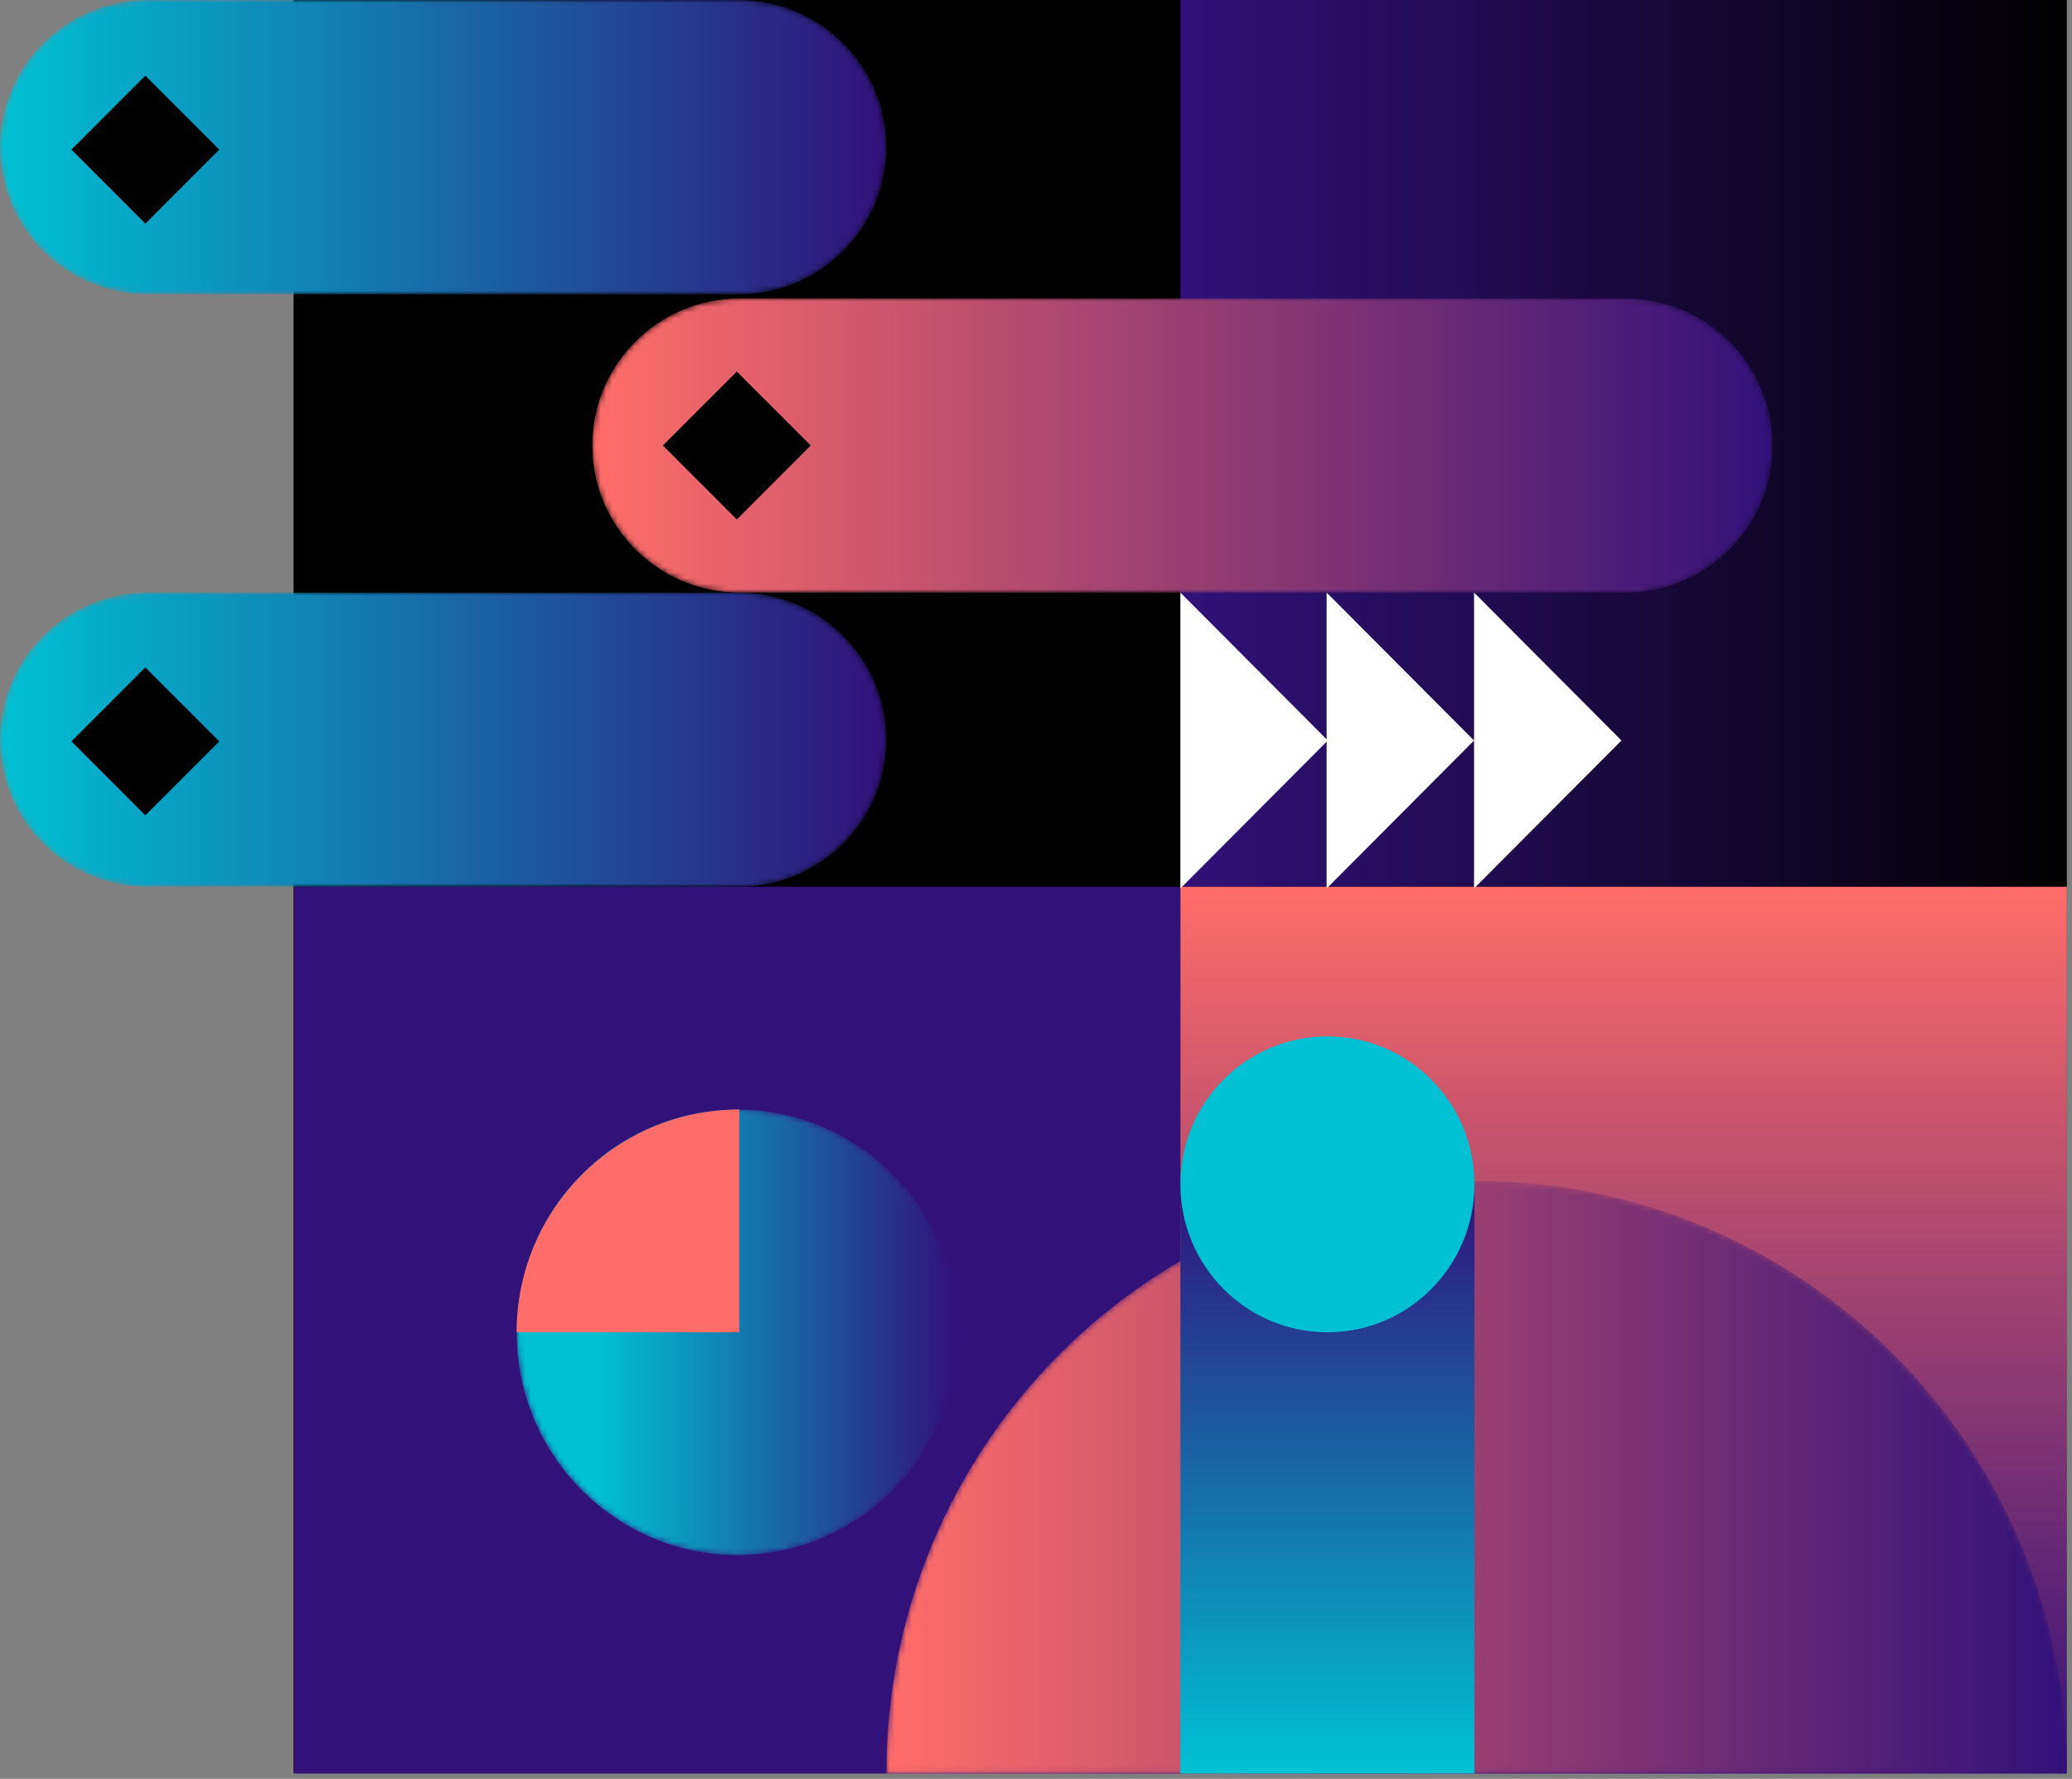
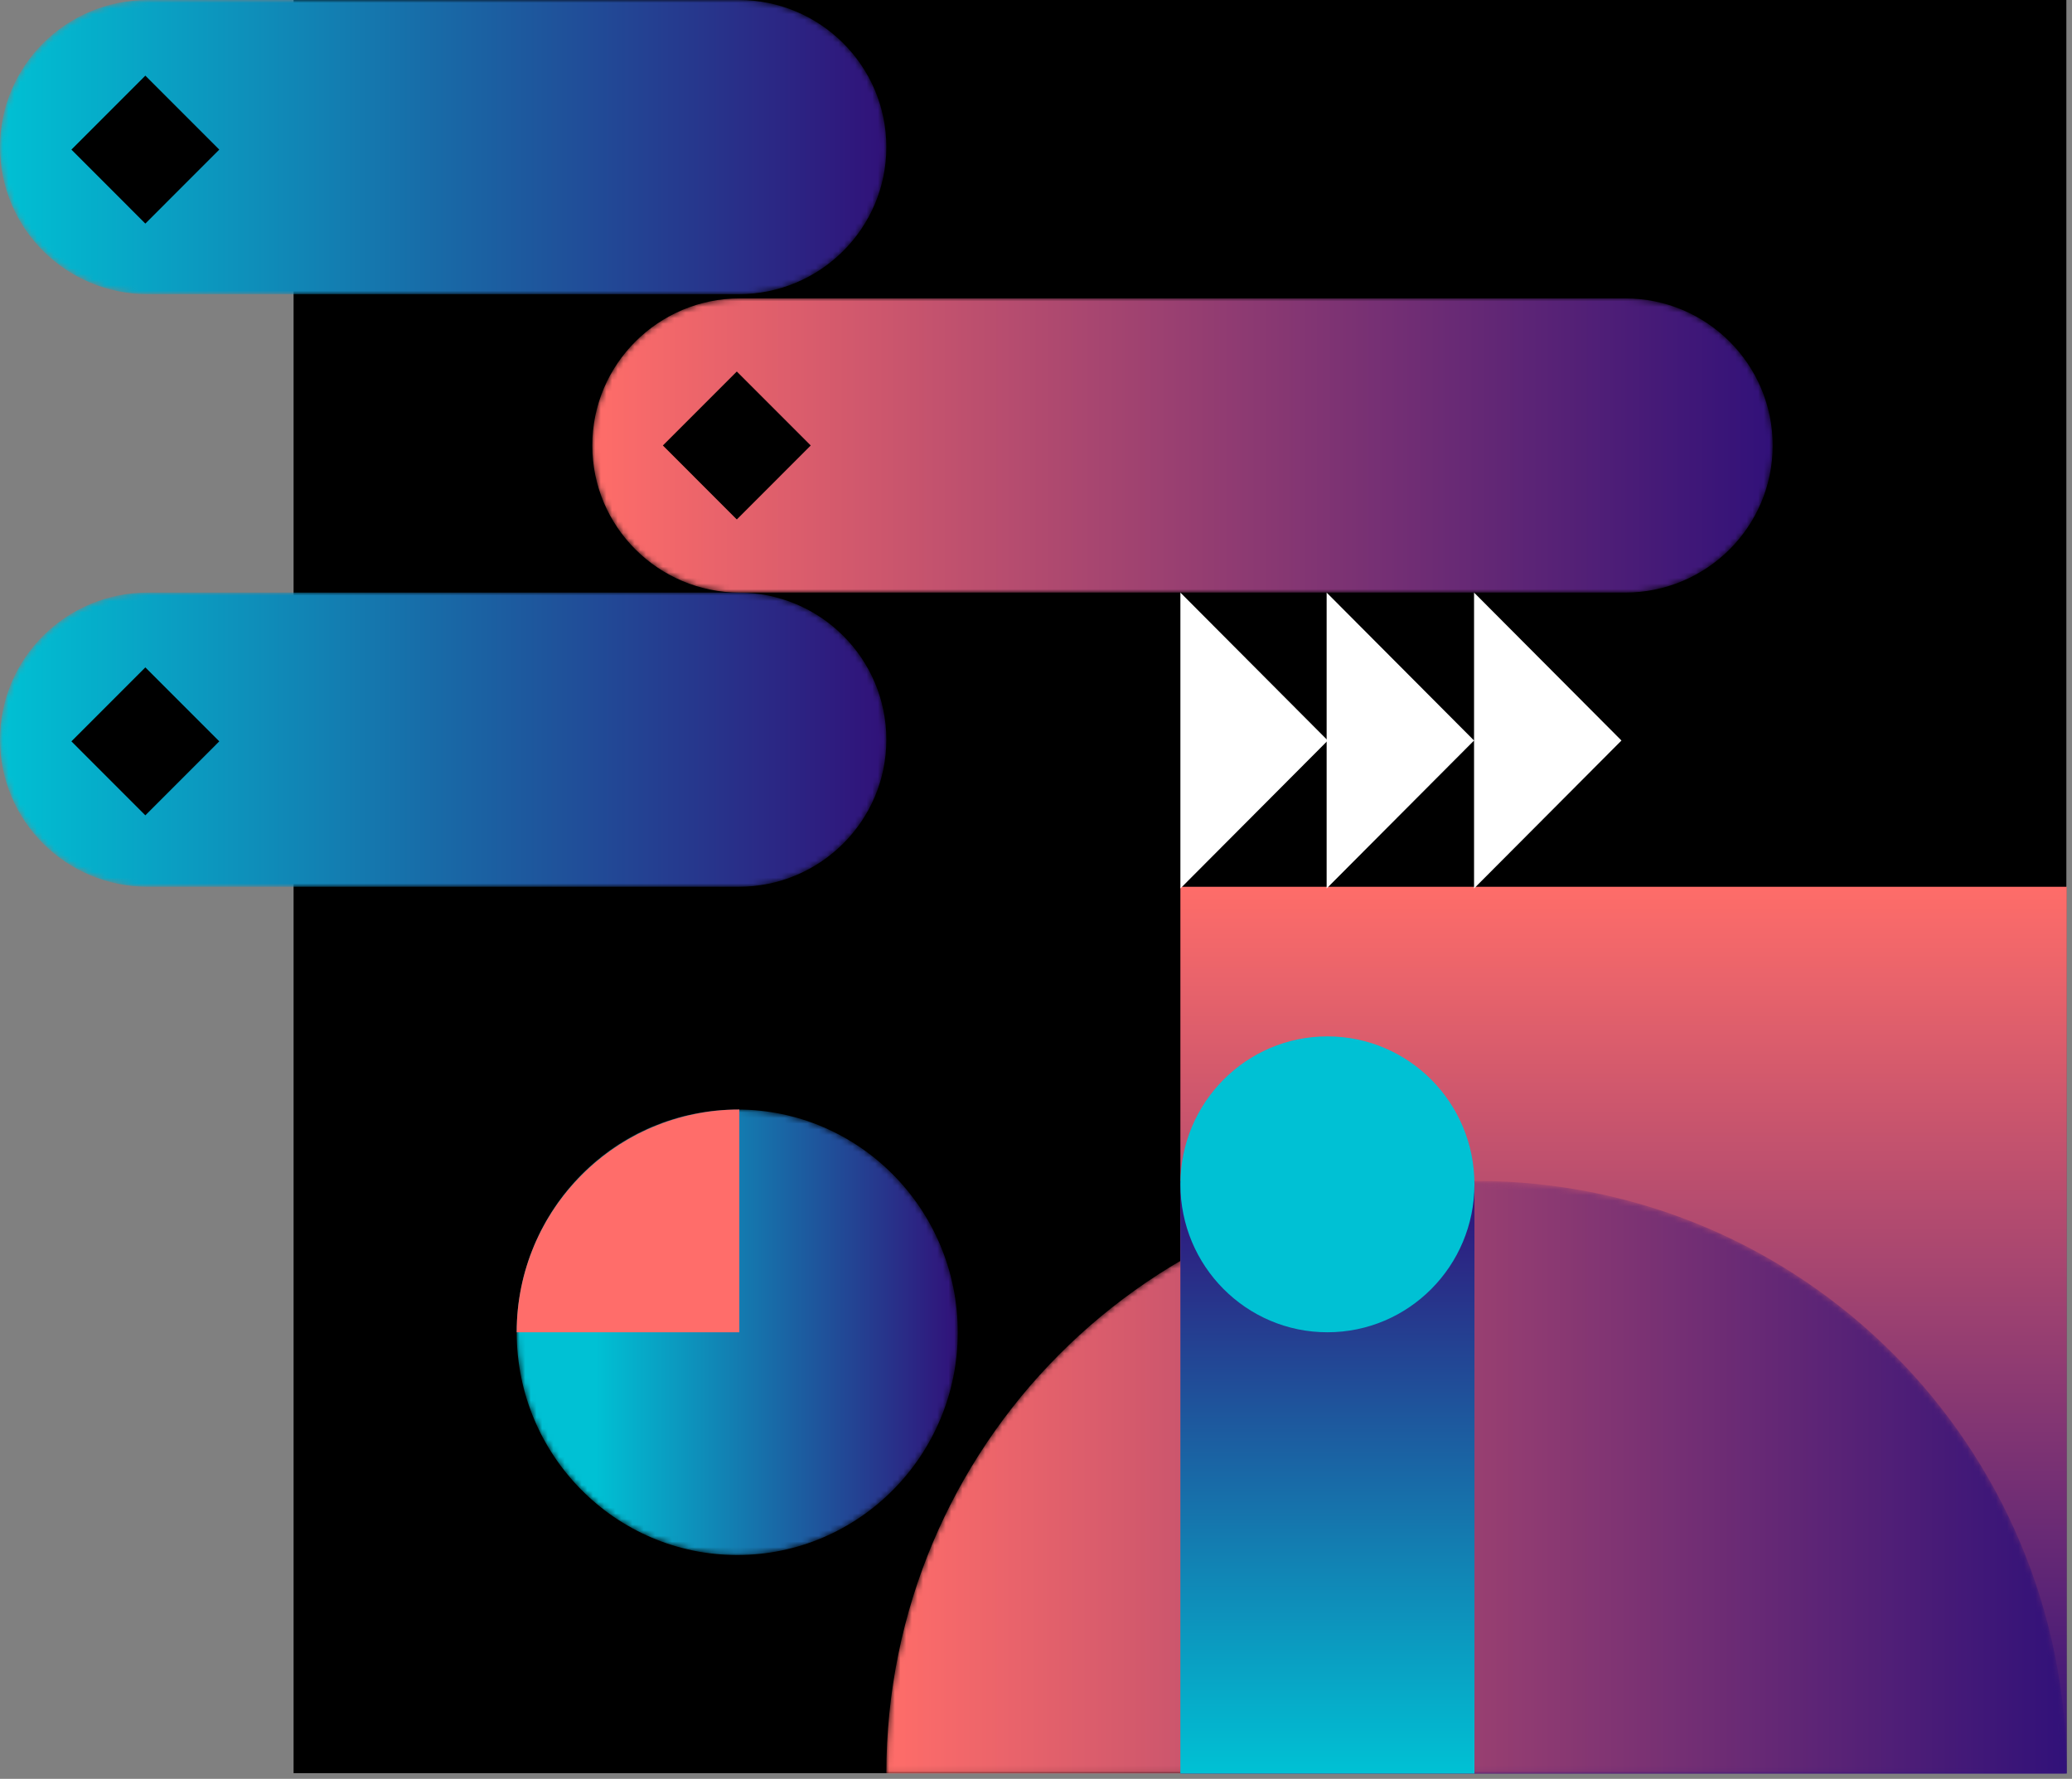
<svg xmlns="http://www.w3.org/2000/svg" xmlns:xlink="http://www.w3.org/1999/xlink" width="367" height="315" viewBox="0 0 367 315">
  <rect x="0" y="0" width="367" height="315" fill="#808080" stroke="none" />
  <defs>
    <linearGradient id="prefix__a" x1="0%" x2="100%" y1="50%" y2="50%">
      <stop offset="0%" stop-color="#311179" />
      <stop offset="100%" />
    </linearGradient>
    <linearGradient id="prefix__b" x1="50%" x2="50%" y1="0%" y2="100%">
      <stop offset="0%" stop-color="#FF6D69" />
      <stop offset="100%" stop-color="#311179" />
    </linearGradient>
    <linearGradient id="prefix__d" x1="0%" x2="100%" y1="50%" y2="50%">
      <stop offset="0%" stop-color="#FF6D69" />
      <stop offset="100%" stop-color="#311179" />
    </linearGradient>
    <linearGradient id="prefix__g" x1="0%" x2="100%" y1="50%" y2="50%">
      <stop offset="0%" stop-color="#FF6D69" />
      <stop offset="100%" stop-color="#311179" />
    </linearGradient>
    <linearGradient id="prefix__j" x1="0%" x2="100%" y1="50%" y2="50%">
      <stop offset="0%" stop-color="#00C1D4" />
      <stop offset="100%" stop-color="#311179" />
    </linearGradient>
    <linearGradient id="prefix__n" x1="50%" x2="50%" y1="100%" y2="0%">
      <stop offset="0%" stop-color="#00C1D4" />
      <stop offset="100%" stop-color="#311179" />
    </linearGradient>
    <linearGradient id="prefix__p" x1="17.876%" x2="100%" y1="50%" y2="50%">
      <stop offset="0%" stop-color="#00C1D4" />
      <stop offset="100%" stop-color="#311179" />
    </linearGradient>
    <path id="prefix__c" d="M0 104.937h209.075C209.075 46.982 162.272 0 104.538 0 46.803 0 0 46.982 0 104.937" />
    <path id="prefix__f" d="M26.134 0C11.7 0 0 11.662 0 26.048c0 14.386 11.7 26.049 26.134 26.049H182.94c14.434 0 26.134-11.663 26.134-26.049S197.375 0 182.941 0H26.134z" />
    <path id="prefix__i" d="M26.165 0C11.715 0 0 11.662 0 26.048c0 14.387 11.715 26.049 26.165 26.049h104.662c14.451 0 26.166-11.662 26.166-26.049C156.993 11.662 145.278 0 130.827 0H26.165z" />
    <path id="prefix__l" d="M26.165 0C11.715 0 0 11.662 0 26.048c0 14.386 11.715 26.049 26.165 26.049h104.662c14.451 0 26.166-11.663 26.166-26.049S145.278 0 130.827 0H26.165z" />
    <path id="prefix__o" d="M0 39.445C0 61.229 17.49 78.889 39.064 78.889c21.573 0 39.062-17.66 39.062-39.444C78.125 17.66 60.636 0 39.063 0 17.489 0 0 17.66 0 39.445" />
  </defs>
  <g fill="none" fill-rule="evenodd">
    <path fill="#000" d="M52 0H366V314H52z" />
-     <path fill="#321279" d="M52.083 314.068L209.076 314.068 209.076 157.034 52.083 157.034z" />
-     <path fill="url(#prefix__a)" d="M209.076 157.034L366.069 157.034 366.069 0 209.076 0z" />
    <path fill="url(#prefix__b)" d="M209.076 314.068L366.069 314.068 366.069 157.034 209.076 157.034z" />
    <g transform="translate(156.993 209.13)">
      <mask id="prefix__e" fill="#fff">
        <use xlink:href="#prefix__c" />
      </mask>
      <path fill="url(#prefix__d)" d="M0 104.937h209.075C209.075 46.982 162.272 0 104.538 0 46.803 0 0 46.982 0 104.937" mask="url(#prefix__e)" />
    </g>
    <g transform="translate(104.91 52.84)">
      <mask id="prefix__h" fill="#fff">
        <use xlink:href="#prefix__f" />
      </mask>
      <path fill="url(#prefix__g)" d="M26.134 0C11.7 0 0 11.662 0 26.048c0 14.386 11.7 26.049 26.134 26.049H182.94c14.434 0 26.134-11.663 26.134-26.049S197.375 0 182.941 0H26.134z" mask="url(#prefix__h)" />
    </g>
    <g transform="translate(0 104.937)">
      <mask id="prefix__k" fill="#fff">
        <use xlink:href="#prefix__i" />
      </mask>
      <path fill="url(#prefix__j)" d="M26.165 0C11.715 0 0 11.662 0 26.048c0 14.387 11.715 26.049 26.165 26.049h104.662c14.451 0 26.166-11.662 26.166-26.049C156.993 11.662 145.278 0 130.827 0H26.165z" mask="url(#prefix__k)" />
    </g>
    <mask id="prefix__m" fill="#fff">
      <use xlink:href="#prefix__l" />
    </mask>
    <path fill="url(#prefix__j)" d="M26.165 0C11.715 0 0 11.662 0 26.048c0 14.386 11.715 26.049 26.165 26.049h104.662c14.451 0 26.166-11.663 26.166-26.049S145.278 0 130.827 0H26.165z" mask="url(#prefix__m)" />
    <g fill="#000">
      <path d="M26.19 117.887L13.095 130.986 0 117.887 13.095 104.789zM26.19 13.099L13.095 26.197 0 13.099 13.095 0zM130.951 65.493L117.856 78.591 104.761 65.493 117.856 52.394z" transform="translate(12.649 13.396)" />
    </g>
    <path fill="url(#prefix__n)" d="M209.076 314.068L261.159 314.068 261.159 209.131 209.076 209.131z" />
    <g>
      <path fill="#FFF" d="M0 52.394L0 0 26.11 26.197z" transform="translate(209.076 104.937)" />
      <path fill="#FFF" d="M25.903 52.394L25.903 0 52.014 26.197zM52.014 52.394L52.014 0 78.123 26.197z" transform="translate(209.076 104.937)" />
      <path fill="#00C1D4" d="M26.041 78.591C11.66 78.591 0 90.321 0 104.79s11.66 26.197 26.041 26.197c14.382 0 26.042-11.73 26.042-26.197 0-14.469-11.66-26.198-26.042-26.198" transform="translate(209.076 104.937)" />
    </g>
    <g transform="translate(91.517 196.479)">
      <mask id="prefix__q" fill="#fff">
        <use xlink:href="#prefix__o" />
      </mask>
      <path fill="url(#prefix__p)" d="M0 39.445C0 61.229 17.49 78.889 39.064 78.889c21.573 0 39.062-17.66 39.062-39.444C78.125 17.66 60.636 0 39.063 0 17.489 0 0 17.66 0 39.445" mask="url(#prefix__q)" />
    </g>
    <path fill="#FF6D6A" d="M130.951 196.479c-21.778 0-39.434 17.66-39.434 39.444h39.434V196.48z" />
  </g>
</svg>